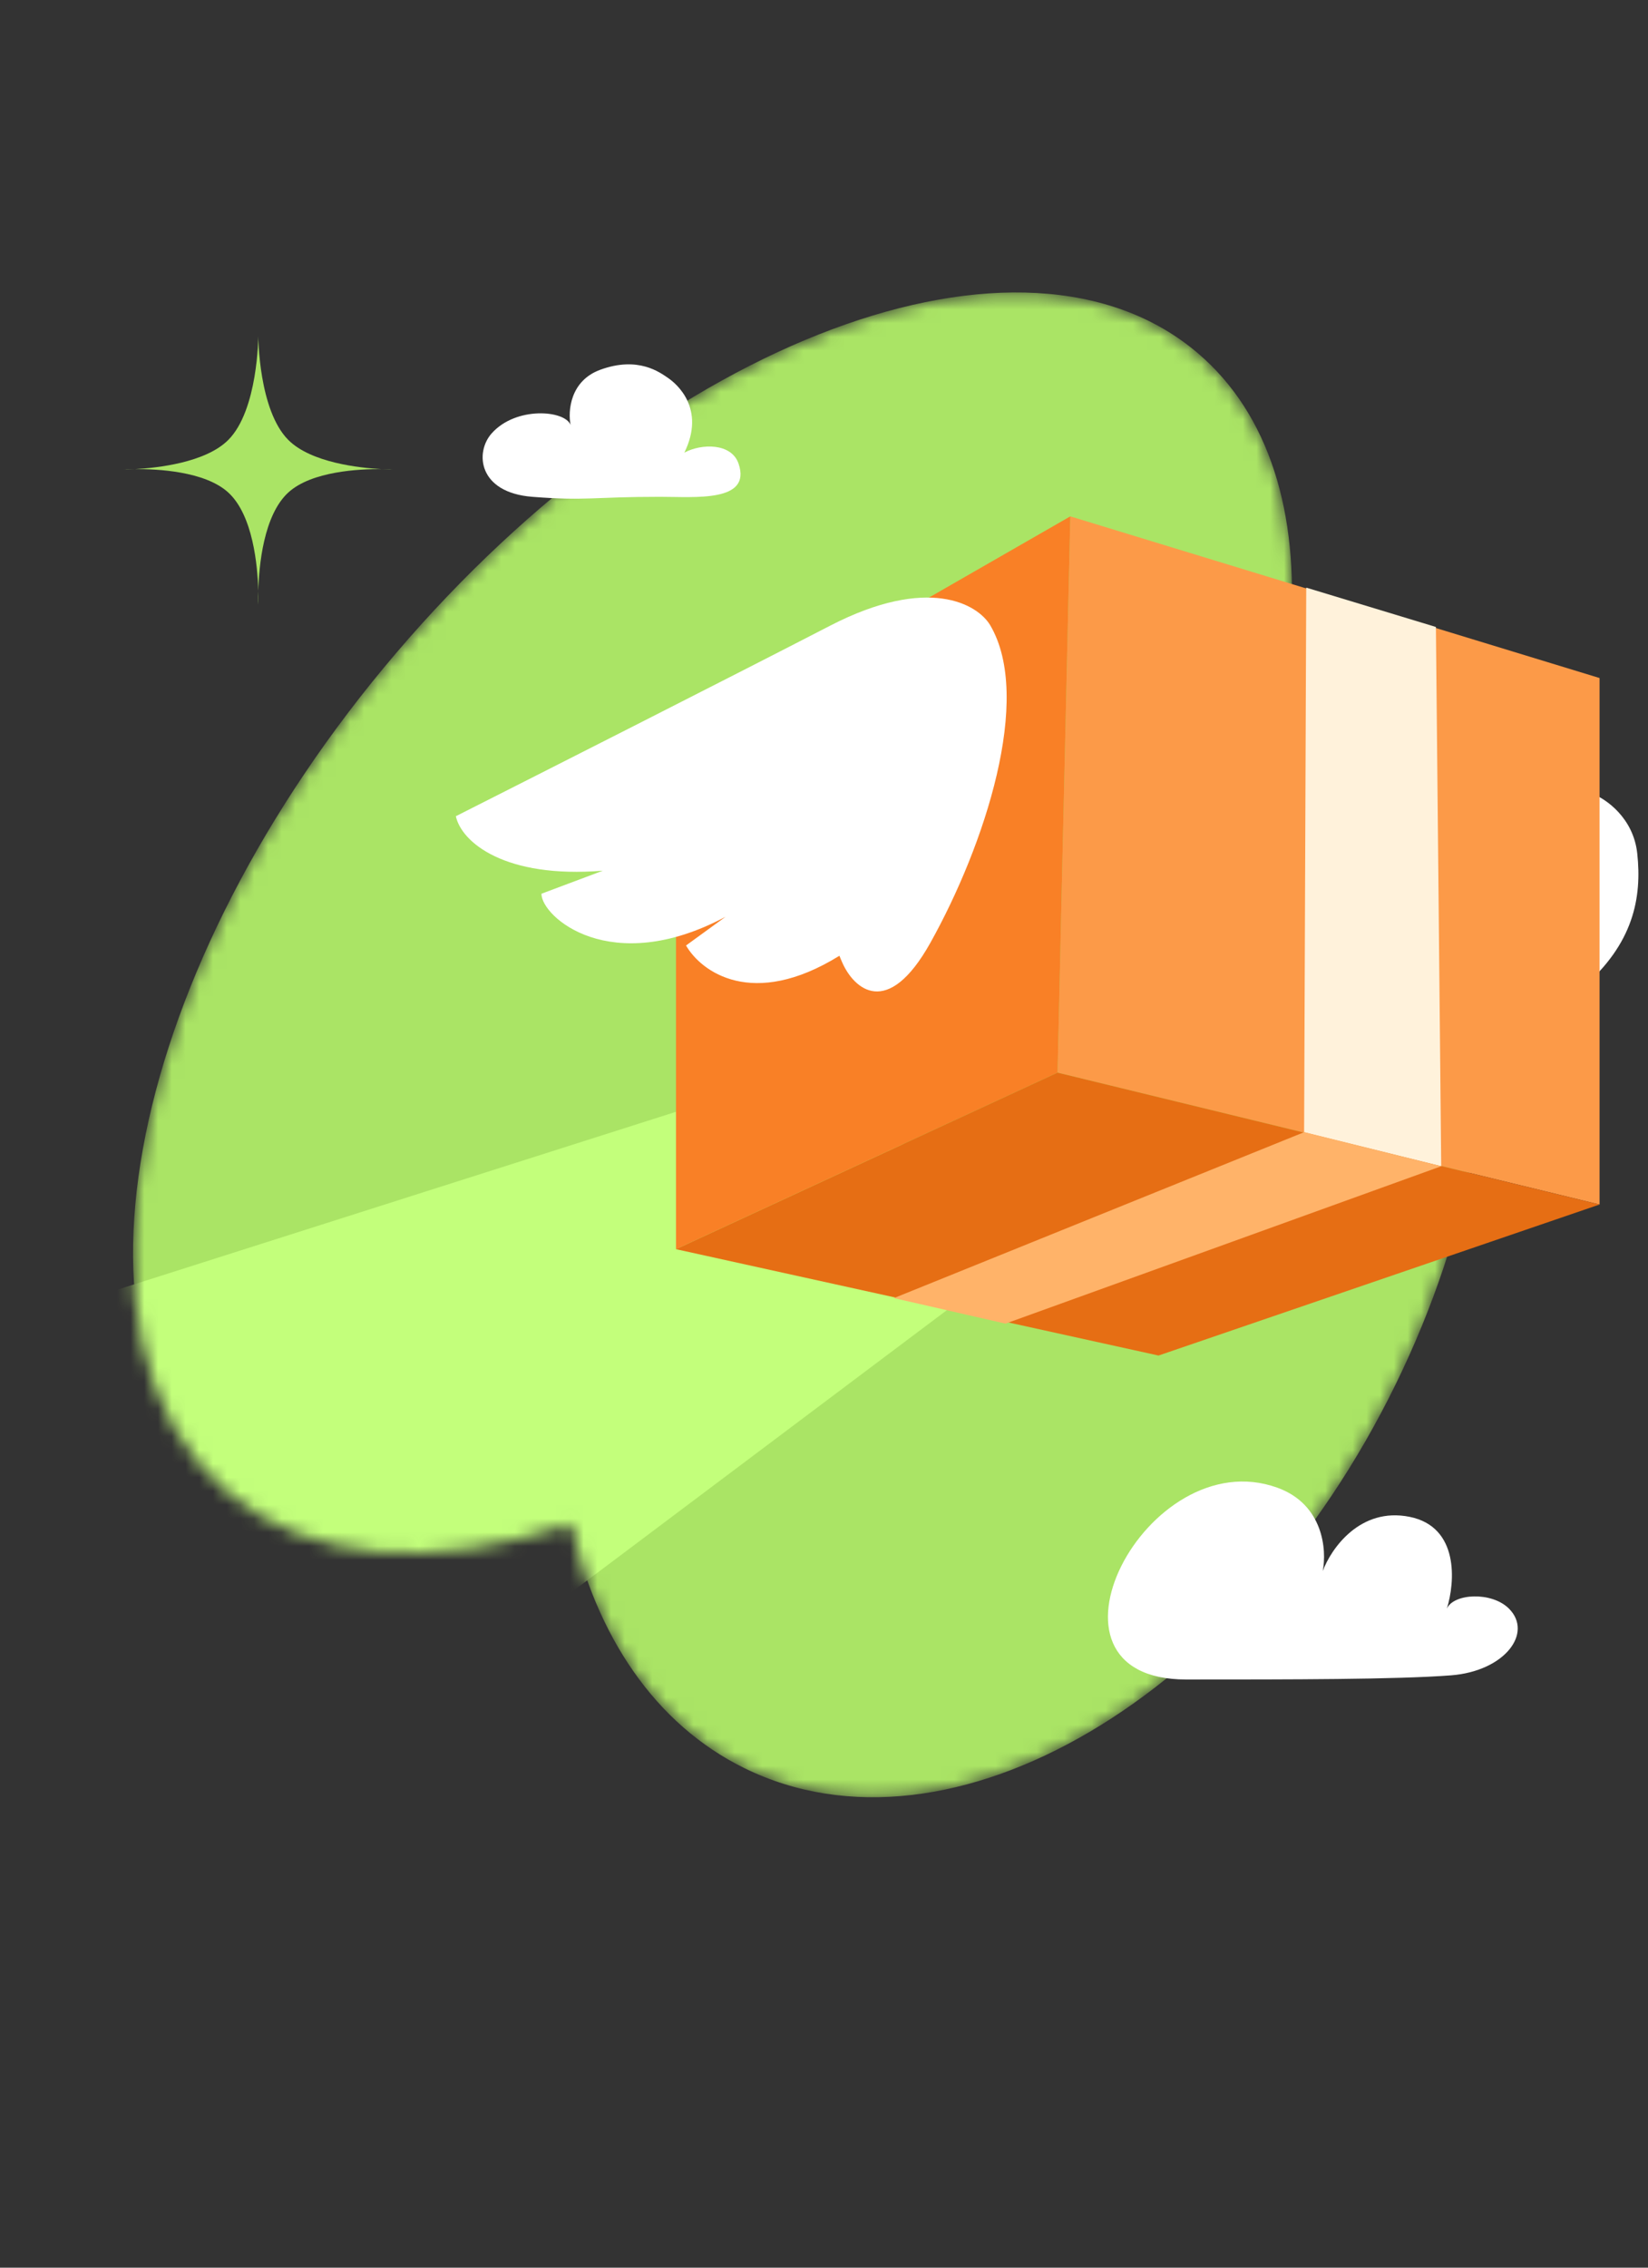
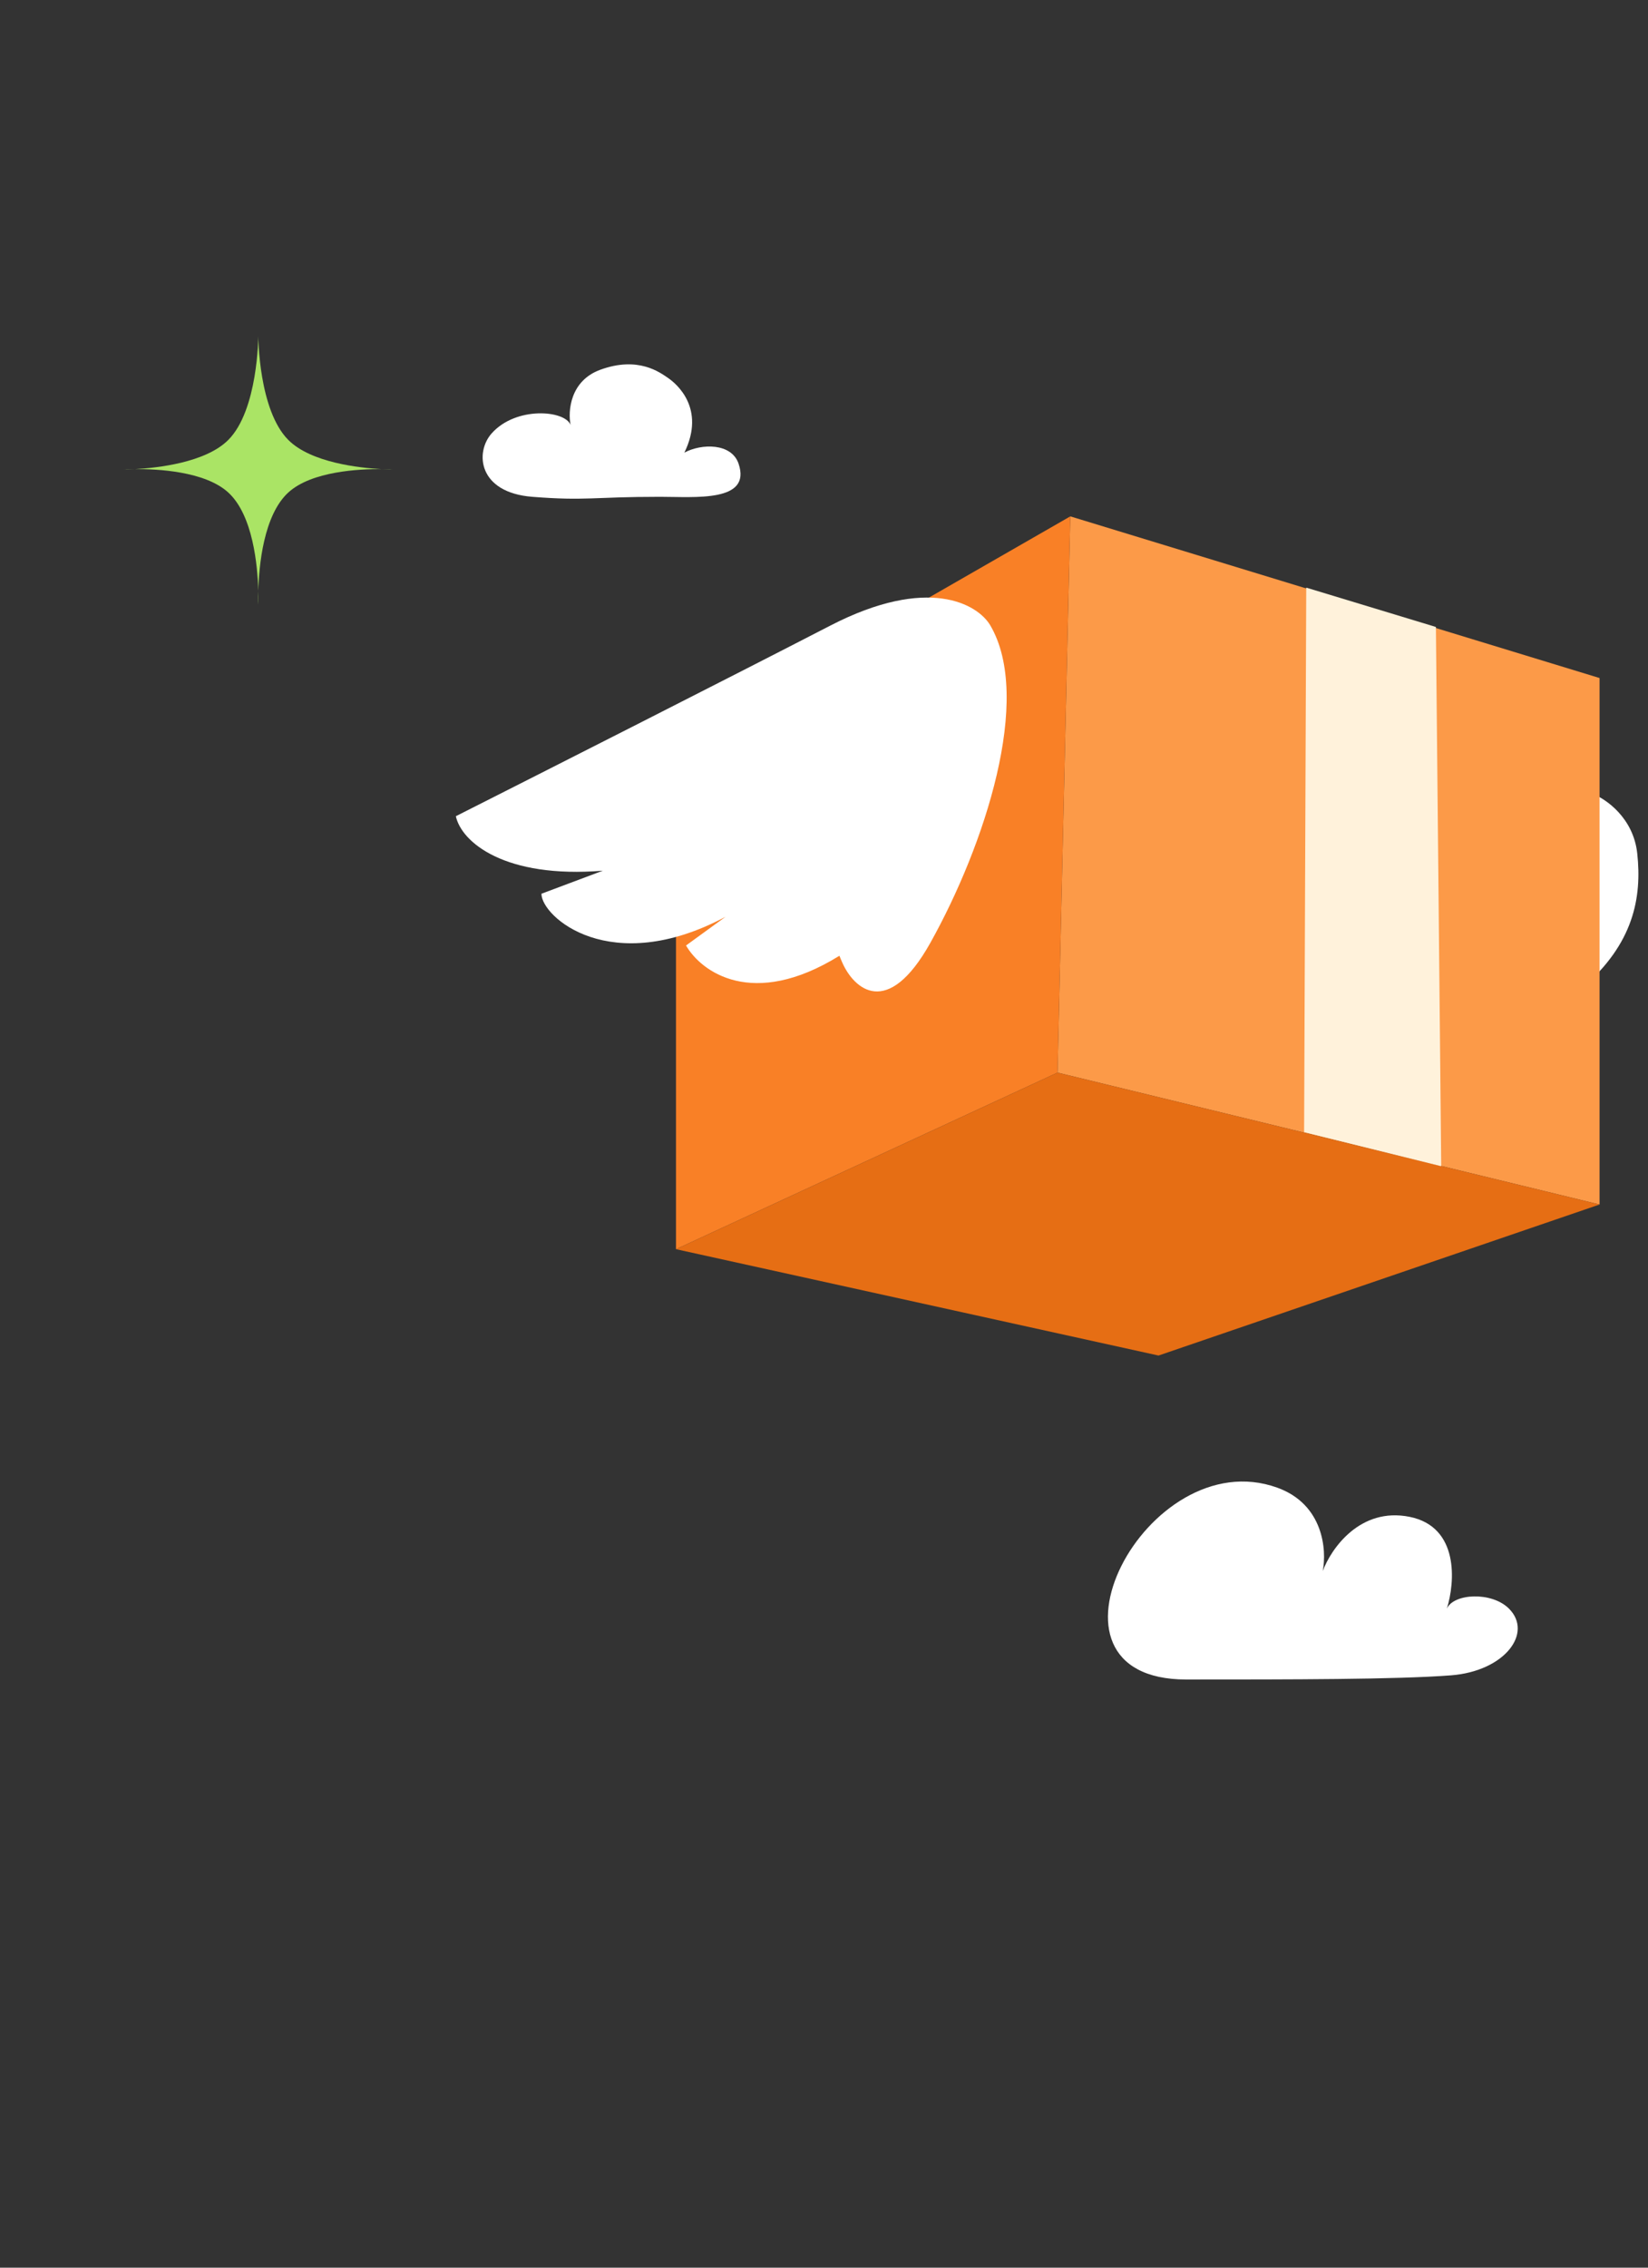
<svg xmlns="http://www.w3.org/2000/svg" width="120" height="165" viewBox="0 0 120 165" fill="none">
  <rect x="0" y="0" width="120" height="165" fill="#333333" stroke="none" />
  <mask id="mask0_2716_3457" style="mask-type:alpha" maskUnits="userSpaceOnUse" x="9" y="21" width="100" height="110">
-     <path d="M93.972 45.893C94.203 45.995 94.433 46.103 94.661 46.215C109.666 53.577 112.776 78 101.606 100.766C90.437 123.533 69.219 136.02 54.214 128.659C47.682 125.455 43.405 119.018 41.578 110.893C31.631 114.234 22.566 113.729 16.528 108.576C3.814 97.728 9.335 70.383 28.86 47.5C48.386 24.618 74.521 14.862 87.235 25.711C92.441 30.152 94.589 37.359 93.972 45.893Z" fill="#A5F04B" />
-   </mask>
+     </mask>
  <g mask="url(#mask0_2716_3457)">
-     <path d="M93.972 45.893C94.203 45.995 94.433 46.103 94.661 46.215C109.666 53.577 112.776 78 101.606 100.766C90.437 123.533 69.219 136.02 54.214 128.659C47.682 125.455 43.405 119.018 41.578 110.893C31.631 114.234 22.566 113.729 16.528 108.576C3.814 97.728 9.335 70.383 28.86 47.5C48.386 24.618 74.521 14.862 87.235 25.711C92.441 30.152 94.589 37.359 93.972 45.893Z" fill="#AAE465" />
    <path d="M2.604 95.731L29.783 124.735L71.236 93.611L62.285 76.74L2.604 95.731Z" fill="#C3FF7B" />
  </g>
  <path d="M119.216 62.091C118.936 59.511 116.941 58.134 115.979 57.768C114.462 63.555 112.182 74.483 115.191 71.903C118.953 68.678 119.566 65.316 119.216 62.091Z" fill="white" />
  <path d="M116.473 49.335L77.934 37.572L77.005 78.046L116.473 87.642V49.335Z" fill="#FC9A48" />
  <path d="M49.223 54.056L77.934 37.572L77.006 78.046L49.223 90.893V54.056Z" fill="#F98026" />
  <path d="M84.358 98.632L116.474 87.642L77.006 78.046L49.223 90.893L84.358 98.632Z" fill="#E66E14" />
  <path d="M60.451 45.524C67.594 41.837 71.195 43.967 72.102 45.493C75.229 50.803 71.687 61.534 67.756 68.581C64.611 74.219 62.169 71.918 61.342 70.062C61.248 69.852 61.176 69.681 61.123 69.543C54.789 73.463 51.045 70.698 49.954 68.795L52.831 66.706C44.452 71.174 39.425 66.706 39.425 65.03L43.894 63.354C36.762 63.936 33.603 61.287 33.193 59.389C39.302 56.304 53.307 49.211 60.451 45.524Z" fill="white" />
  <path d="M104.556 45.62L95.115 42.757L94.96 82.379L104.943 84.856L104.556 45.62Z" fill="#FFF2DB" />
-   <path d="M73.215 96.31L104.944 84.857L94.961 82.38L65.089 94.453L73.215 96.31Z" fill="#FFB369" />
  <path d="M86.387 122.204H86.373C74.441 122.204 83.504 104.827 93.001 108.244C96.376 109.458 96.617 112.796 96.316 114.314C96.918 112.695 99.027 109.64 102.643 110.368C106.258 111.097 105.957 115.123 105.354 117.045C105.857 115.932 108.621 115.793 109.874 117.045C111.65 118.819 109.572 121.597 105.656 121.901C101.741 122.204 93.914 122.204 86.387 122.204Z" fill="white" />
  <path d="M53.779 33.737C53.265 32.224 51.083 32.263 49.833 32.933C51.411 29.705 49.241 27.907 48.649 27.505C48.057 27.103 46.479 25.896 43.716 26.902C41.506 27.706 41.348 29.917 41.546 30.922C41.151 29.85 37.574 29.538 35.798 31.537C34.572 32.917 34.812 35.839 38.758 36.149C42.704 36.458 43.125 36.149 48.057 36.149C50.622 36.149 54.741 36.562 53.779 33.737Z" fill="white" />
-   <path d="M16.608 32.025C18.795 29.858 18.807 24.453 18.807 24.453C18.807 24.453 18.82 29.858 21.007 32.025C22.666 33.67 26.177 34.047 27.768 34.133C28.271 34.137 28.582 34.159 28.582 34.159C28.582 34.159 28.271 34.161 27.768 34.133C26.187 34.121 22.71 34.281 21.007 35.823C19.183 37.473 18.856 41.193 18.807 42.991C18.824 43.611 18.807 44.003 18.807 44.003C18.807 44.003 18.791 43.611 18.807 42.991C18.759 41.193 18.431 37.473 16.608 35.823C14.905 34.281 11.428 34.121 9.847 34.133C9.344 34.161 9.032 34.159 9.032 34.159C9.032 34.159 9.343 34.137 9.847 34.133C11.438 34.047 14.949 33.67 16.608 32.025Z" fill="#AAE465" />
+   <path d="M16.608 32.025C18.795 29.858 18.807 24.453 18.807 24.453C18.807 24.453 18.82 29.858 21.007 32.025C22.666 33.67 26.177 34.047 27.768 34.133C28.271 34.137 28.582 34.159 28.582 34.159C28.582 34.159 28.271 34.161 27.768 34.133C26.187 34.121 22.71 34.281 21.007 35.823C19.183 37.473 18.856 41.193 18.807 42.991C18.824 43.611 18.807 44.003 18.807 44.003C18.807 44.003 18.791 43.611 18.807 42.991C18.759 41.193 18.431 37.473 16.608 35.823C14.905 34.281 11.428 34.121 9.847 34.133C9.344 34.161 9.032 34.159 9.032 34.159C9.032 34.159 9.343 34.137 9.847 34.133C11.438 34.047 14.949 33.67 16.608 32.025" fill="#AAE465" />
</svg>